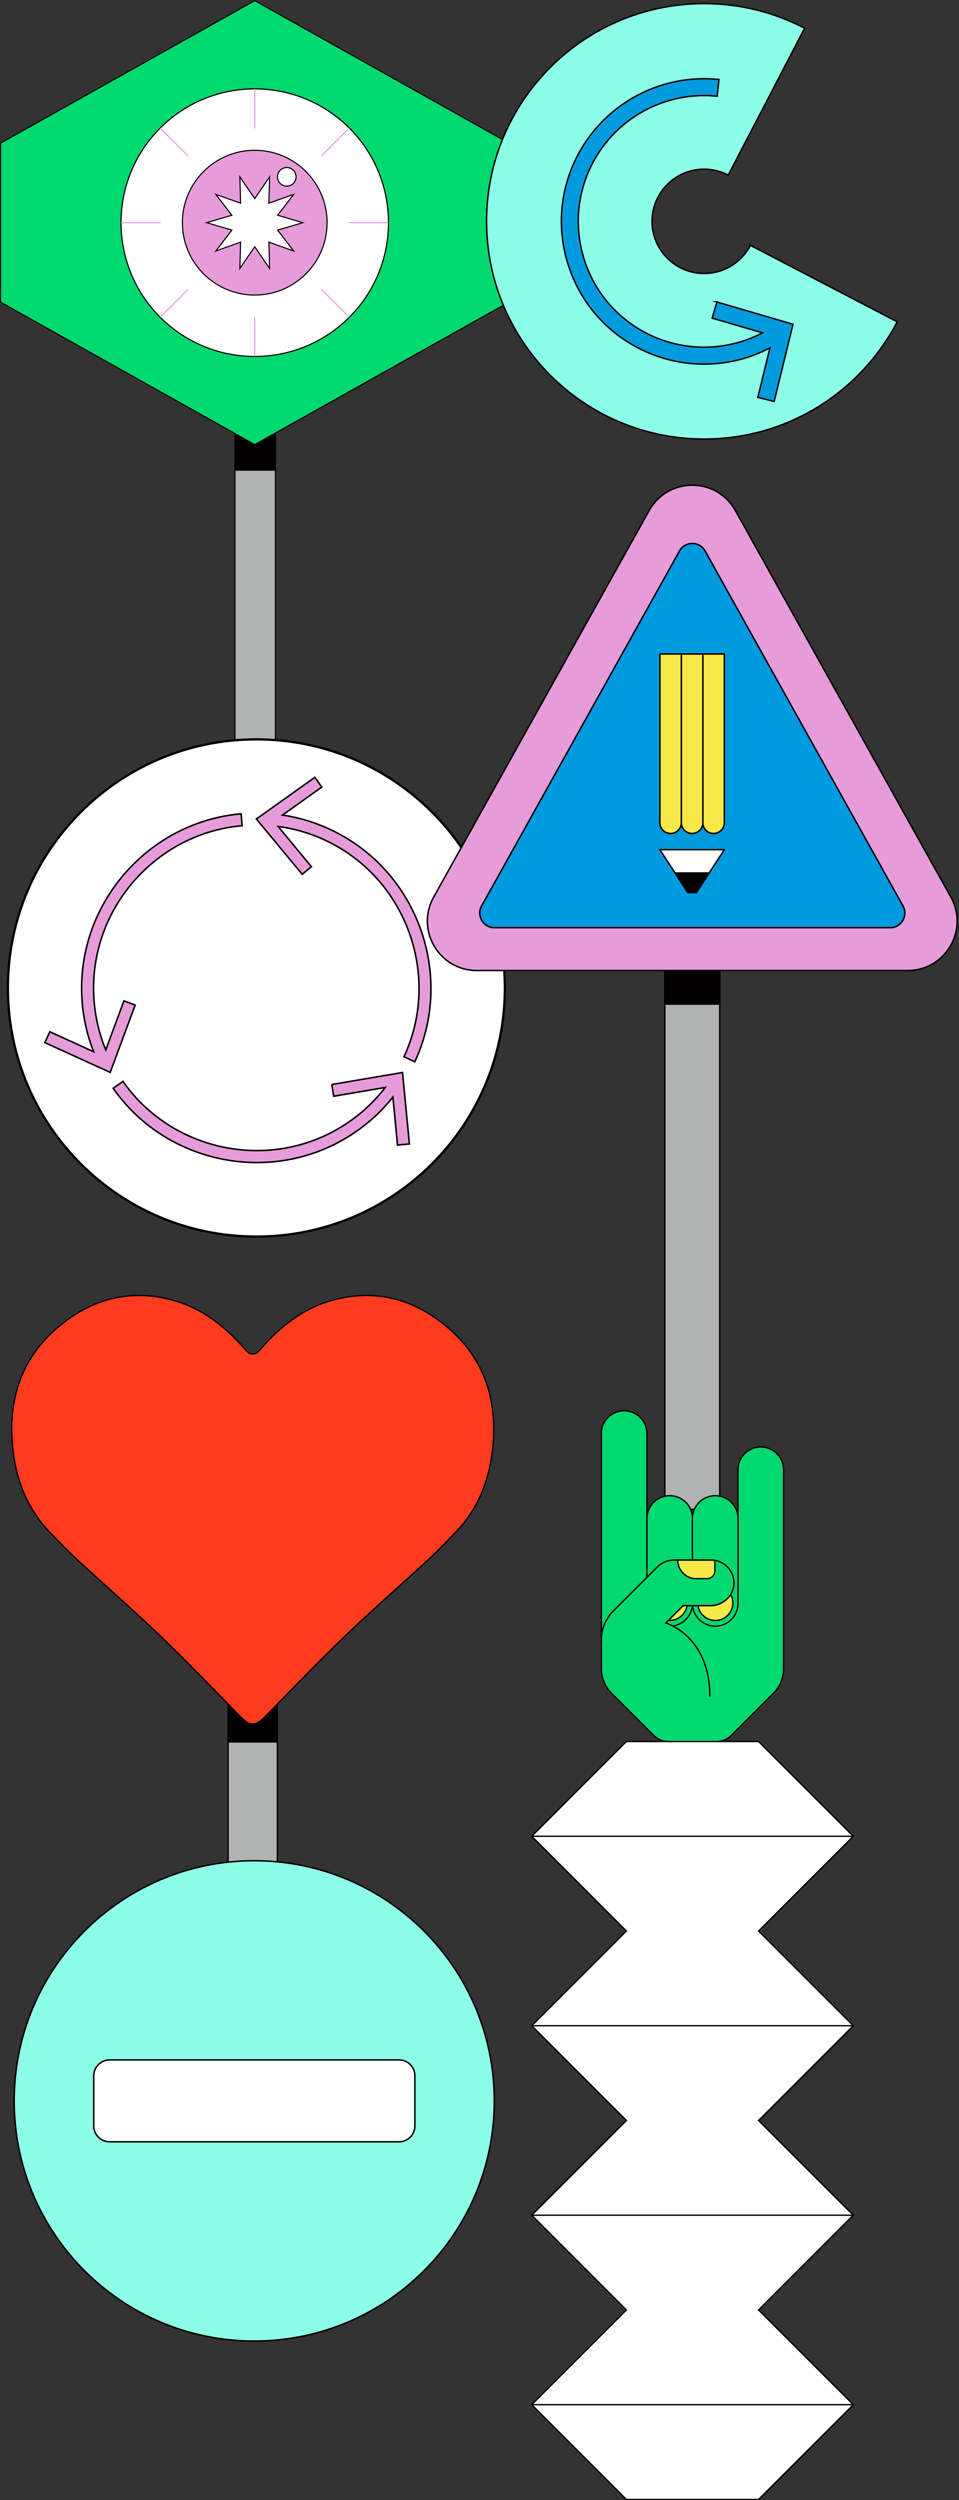
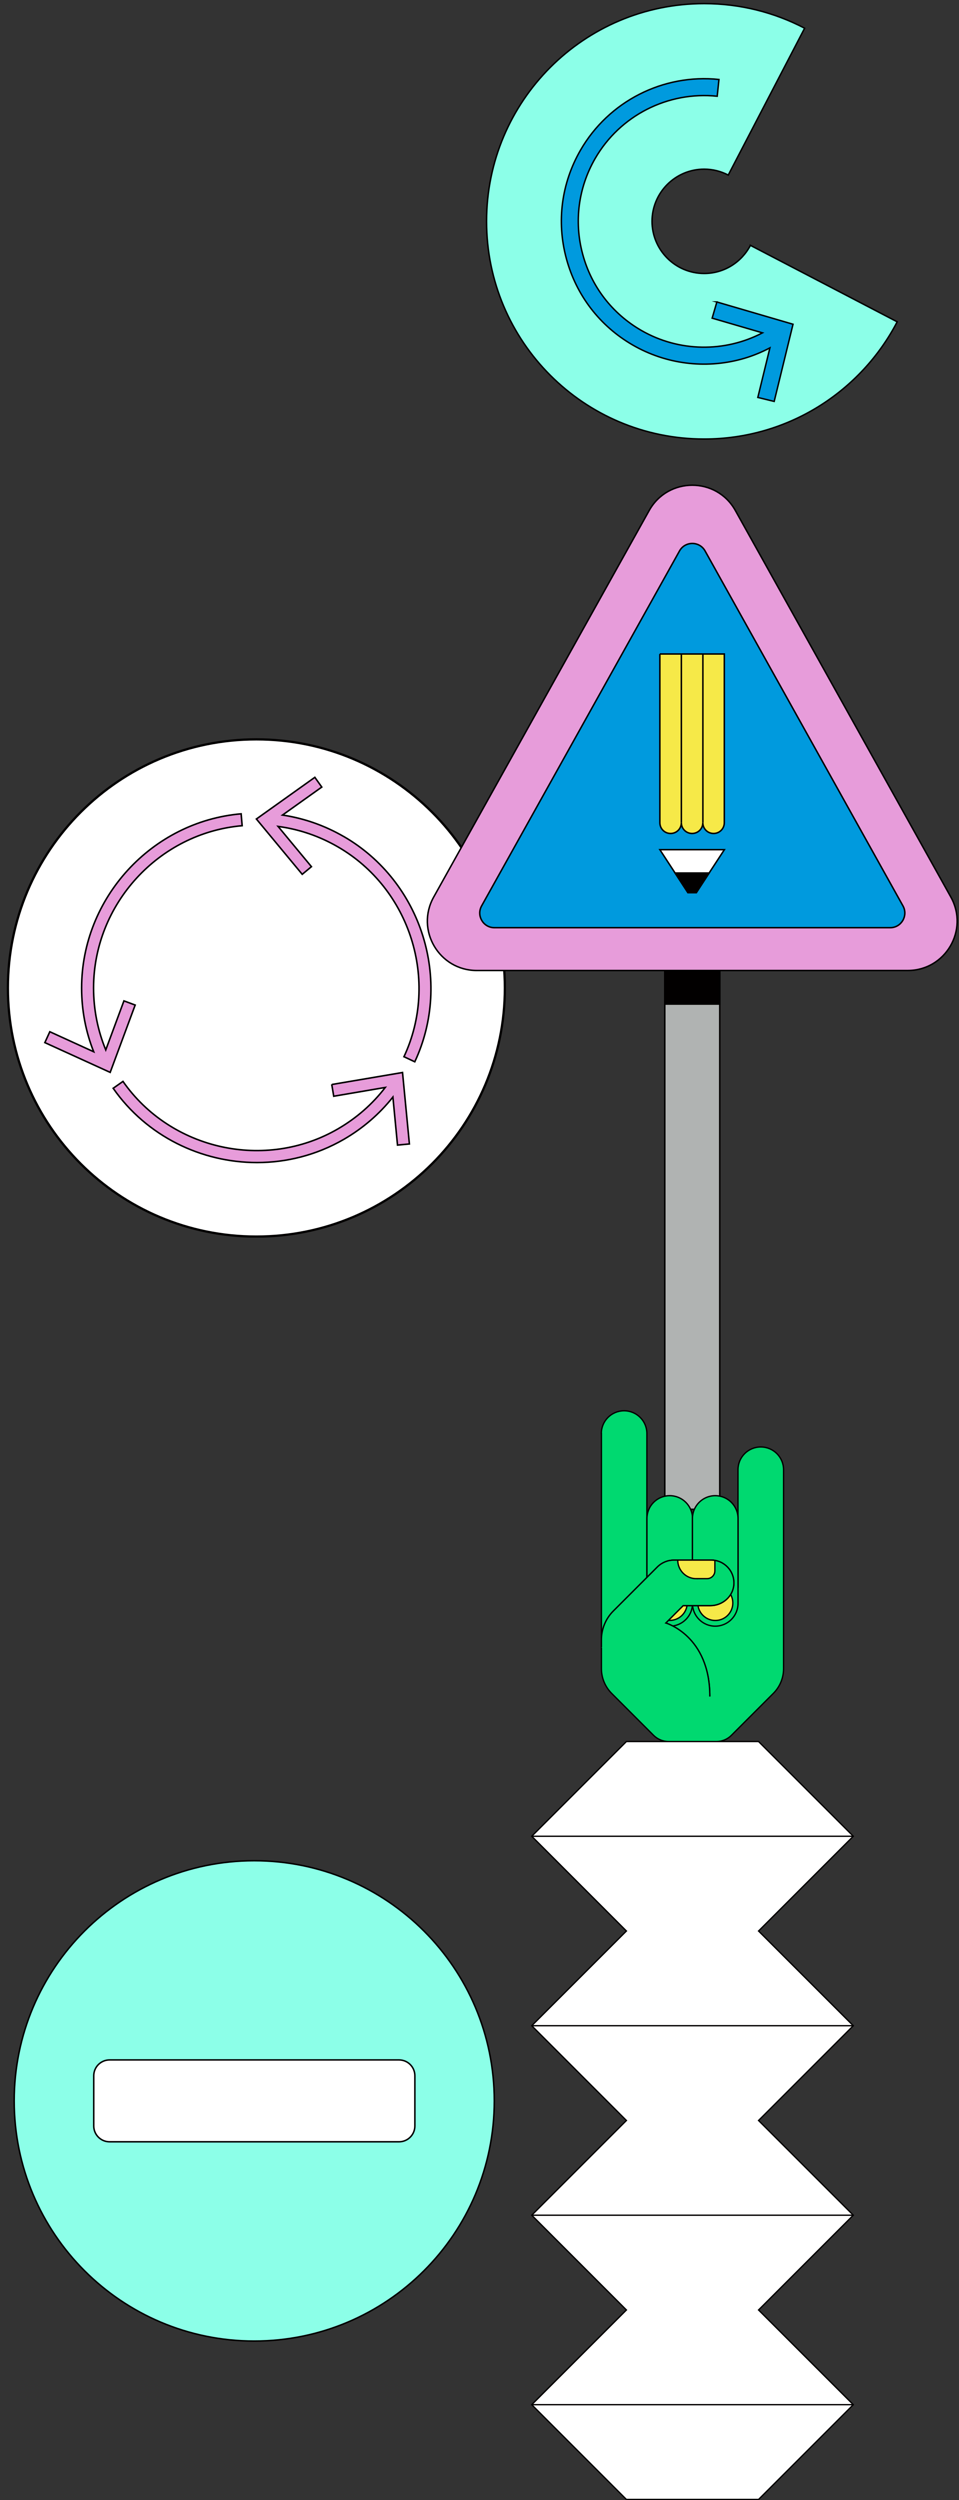
<svg xmlns="http://www.w3.org/2000/svg" width="312" height="813" viewBox="0 0 312 813" fill="none">
  <rect x="0" y="0" width="312" height="813" fill="#333333" stroke="none" />
  <g clip-path="url(#clip0_7_88)">
    <path d="M89.604 131.752H76.446V260.655H89.604V131.752Z" fill="#B0B3B2" stroke="#020000" stroke-width="0.359" stroke-miterlimit="10" />
    <path d="M89.604 131.752H76.446V152.899H89.604V131.752Z" fill="#020000" stroke="#020000" stroke-width="0.359" stroke-miterlimit="10" />
    <path d="M82.874 0.211L0.177 46.555V98.235L82.874 144.58L165.584 98.235V46.555L82.874 0.211Z" fill="#00D970" stroke="#020000" stroke-width="0.359" stroke-miterlimit="10" />
    <path d="M113.641 103.164C130.628 86.177 130.628 58.636 113.641 41.649C96.654 24.662 69.113 24.662 52.126 41.649C35.139 58.636 35.139 86.177 52.126 103.164C69.113 120.151 96.654 120.151 113.641 103.164Z" fill="white" stroke="#020000" stroke-width="0.359" stroke-miterlimit="10" />
-     <path d="M113.641 103.164C130.628 86.177 130.628 58.636 113.641 41.649C96.654 24.662 69.113 24.662 52.126 41.649C35.139 58.636 35.139 86.177 52.126 103.164C69.113 120.151 96.654 120.151 113.641 103.164Z" fill="white" stroke="#020000" stroke-width="0.359" stroke-miterlimit="10" />
-     <path d="M82.876 95.95C95.876 95.95 106.414 85.411 106.414 72.411C106.414 59.411 95.876 48.872 82.876 48.872C69.876 48.872 59.337 59.411 59.337 72.411C59.337 85.411 69.876 95.95 82.876 95.95Z" fill="#E79CDA" stroke="#020000" stroke-width="0.359" stroke-miterlimit="10" />
    <path d="M82.873 64.572L87.71 57.509L87.475 66.065L95.547 63.204L90.323 69.991L98.533 72.409L90.323 74.828L95.547 81.615L87.475 78.74L87.71 87.296L82.873 80.233L78.035 87.296L78.27 78.74L70.212 81.615L75.436 74.828L67.212 72.409L75.436 69.991L70.212 63.204L78.27 66.065L78.035 57.509L82.873 64.572Z" fill="white" stroke="#020000" stroke-width="0.359" stroke-miterlimit="10" />
    <path d="M39.388 72.408H52.229" stroke="#E79CDA" stroke-width="0.359" stroke-miterlimit="10" />
    <path d="M82.873 115.897V103.056" stroke="#E79CDA" stroke-width="0.359" stroke-miterlimit="10" />
    <path d="M82.873 41.751V28.911" stroke="#E79CDA" stroke-width="0.359" stroke-miterlimit="10" />
    <path d="M113.528 72.408H126.369" stroke="#E79CDA" stroke-width="0.359" stroke-miterlimit="10" />
    <path d="M52.121 103.16L61.202 94.079" stroke="#E79CDA" stroke-width="0.359" stroke-miterlimit="10" />
    <path d="M113.628 103.16L104.547 94.079" stroke="#E79CDA" stroke-width="0.359" stroke-miterlimit="10" />
    <path d="M61.202 50.733L52.121 41.652" stroke="#E79CDA" stroke-width="0.359" stroke-miterlimit="10" />
    <path d="M104.547 50.733L113.628 41.652" stroke="#E79CDA" stroke-width="0.359" stroke-miterlimit="10" />
    <path d="M96.323 57.507C96.323 59.18 94.968 60.534 93.296 60.534C91.623 60.534 90.269 59.18 90.269 57.507C90.269 55.835 91.623 54.48 93.296 54.48C94.968 54.48 96.323 55.835 96.323 57.507Z" fill="white" stroke="#020000" stroke-width="0.359" stroke-miterlimit="10" />
  </g>
  <g clip-path="url(#clip1_7_88)">
    <path d="M90.234 539.859H74.219V713.558H90.234V539.859Z" fill="#B0B3B2" stroke="#020000" stroke-width="0.437" stroke-miterlimit="10" />
    <path d="M90.234 539.859H74.219V566.454H90.234V539.859Z" fill="#020000" stroke="#020000" stroke-width="0.437" stroke-miterlimit="10" />
-     <path d="M146.936 432.81C135.968 422.835 123.015 418.798 108.313 422.767C98.692 425.375 91.172 431.313 84.73 438.748C83.754 439.875 82.997 440.346 82.206 440.279C81.416 440.346 80.659 439.875 79.683 438.748C73.257 431.313 65.721 425.358 56.099 422.767C41.414 418.798 28.445 422.835 17.477 432.81C6.913 442.432 2.91 454.93 3.986 469.06C4.827 480.23 8.444 490.306 16.434 498.498C19.193 501.324 21.901 504.217 24.794 506.892C33.912 515.303 43.264 523.444 52.214 532.04C61.112 540.586 69.657 549.518 78.304 558.315C79.818 559.846 81.012 560.62 82.223 560.603C83.418 560.603 84.629 559.846 86.143 558.315C94.806 549.518 103.334 540.586 112.233 532.04C121.182 523.461 130.535 515.303 139.652 506.892C142.545 504.217 145.254 501.324 148.012 498.498C156.002 490.323 159.619 480.23 160.46 469.06C161.537 454.947 157.533 442.432 146.936 432.81Z" fill="#FE3B1F" stroke="#020000" stroke-width="0.437" stroke-miterlimit="10" />
  </g>
  <g clip-path="url(#clip2_7_88)">
    <path d="M82.713 761.262C125.845 761.262 160.809 726.297 160.809 683.165C160.809 640.034 125.845 605.069 82.713 605.069C39.582 605.069 4.617 640.034 4.617 683.165C4.617 726.297 39.582 761.262 82.713 761.262Z" fill="#8CFFE8" stroke="#020000" stroke-width="0.488" stroke-miterlimit="10" />
    <path d="M129.826 669.844H35.648C32.806 669.844 30.501 672.149 30.501 674.992V691.318C30.501 694.161 32.806 696.465 35.648 696.465H129.826C132.669 696.465 134.974 694.161 134.974 691.318V674.992C134.974 672.149 132.669 669.844 129.826 669.844Z" fill="white" stroke="#020000" stroke-width="0.488" stroke-miterlimit="10" />
  </g>
  <g clip-path="url(#clip3_7_88)">
    <path d="M83.41 402.104C128.055 402.104 164.247 365.912 164.247 321.266C164.247 276.621 128.055 240.429 83.41 240.429C38.764 240.429 2.572 276.621 2.572 321.266C2.572 365.912 38.764 402.104 83.41 402.104Z" fill="white" stroke="#020000" stroke-width="0.739" stroke-linecap="round" stroke-linejoin="round" />
    <path d="M107.934 352.643L108.575 356.474L125.338 353.615C121.138 359.079 115.945 363.61 109.878 367.13C86.29 380.762 55.585 373.956 40.008 351.651L36.819 353.887C47.728 369.502 65.522 378.039 83.607 378.039C93.252 378.039 102.994 375.609 111.823 370.514C118.046 366.916 123.413 362.288 127.827 356.746L129.324 372.361L133.194 371.992L130.958 348.753L107.934 352.662V352.643Z" fill="#E79CDA" stroke="#020000" stroke-width="0.506" stroke-miterlimit="10" />
    <path d="M111.823 272.021C105.6 268.424 98.911 266.09 91.91 265.04L104.686 255.939L102.43 252.769L83.412 266.323L98.327 284.311L101.322 281.822L90.471 268.735C97.316 269.649 103.83 271.865 109.898 275.366C133.486 288.978 142.956 318.964 131.424 343.622L134.944 345.275C147.312 318.808 137.161 286.645 111.842 272.021H111.823Z" fill="#E79CDA" stroke="#020000" stroke-width="0.506" stroke-miterlimit="10" />
    <path d="M40.32 325.461L34.408 341.407C31.783 335.029 30.441 328.261 30.441 321.261C30.441 294.017 51.676 270.837 78.784 268.503L78.454 264.634C49.362 267.142 26.552 292.033 26.552 321.28C26.552 328.475 27.874 335.437 30.48 342.01L16.206 335.495L14.592 339.034L35.847 348.719L43.975 326.822L40.32 325.461Z" fill="#E79CDA" stroke="#020000" stroke-width="0.506" stroke-miterlimit="10" />
  </g>
  <g clip-path="url(#clip4_7_88)">
    <path d="M244.133 79.801C241.297 85.235 235.625 88.931 229.092 88.931C219.724 88.931 212.13 81.338 212.13 71.969C212.13 62.601 219.724 55.008 229.092 55.008C231.928 55.008 234.582 55.703 236.924 56.929L261.772 9.172C252.001 4.085 240.894 1.176 229.092 1.176C189.99 1.176 158.299 32.867 158.299 71.969C158.299 111.072 189.99 142.763 229.092 142.763C256.392 142.763 280.07 127.302 291.89 104.649L244.133 79.783V79.801Z" fill="#8CFFE8" stroke="#020000" stroke-width="0.476" stroke-miterlimit="10" />
    <path d="M233.226 98.19L231.689 103.46L248.065 108.235C235.769 114.658 220.857 114.493 208.615 107.43C199.156 101.959 192.367 93.14 189.549 82.582C186.713 72.024 188.177 60.991 193.63 51.531C201.699 37.57 217.27 29.628 233.336 31.294L233.903 25.841C215.697 23.938 198.021 32.959 188.872 48.804C182.669 59.545 181.023 72.042 184.243 84.027C187.445 95.994 195.13 106.021 205.871 112.206C216.721 118.464 229.42 119.964 241.112 116.817C244.333 115.957 247.48 114.694 250.481 113.121L246.547 129.241L251.871 130.54L258.001 105.436L233.208 98.19H233.226Z" fill="#009ADE" stroke="#020000" stroke-width="0.476" stroke-miterlimit="10" />
  </g>
  <g clip-path="url(#clip5_7_88)">
    <path d="M234.166 315.592H216.281V490.797H234.166V315.592Z" fill="#B0B3B2" stroke="#020000" stroke-width="0.488" stroke-miterlimit="10" />
    <path d="M234.166 315.592H216.281V326.507H234.166V315.592Z" fill="#020000" stroke="#020000" stroke-width="0.488" stroke-miterlimit="10" />
    <path d="M295.333 315.587H155.109C142.86 315.587 135.119 302.418 141.094 291.709L211.206 166.007C217.33 155.036 233.111 155.036 239.236 166.007L309.348 291.709C315.322 302.399 307.582 315.587 295.333 315.587Z" fill="#E79CDA" stroke="#020000" stroke-width="0.488" stroke-miterlimit="10" />
    <path d="M289.602 301.666H160.838C157.212 301.666 154.92 297.758 156.686 294.583L221.068 179.158C222.891 175.907 227.569 175.907 229.391 179.158L293.773 294.583C295.539 297.758 293.247 301.666 289.621 301.666H289.602Z" fill="#009ADE" stroke="#020000" stroke-width="0.488" stroke-miterlimit="10" />
    <path d="M226.533 290.271L235.663 276.294H214.679L223.809 290.271H226.533Z" fill="white" stroke="#020000" stroke-width="0.488" stroke-miterlimit="10" />
    <path d="M214.681 212.661V267.537C214.681 269.472 216.24 271.031 218.175 271.031C220.11 271.031 221.67 269.472 221.67 267.537C221.67 269.472 223.229 271.031 225.164 271.031C227.099 271.031 228.658 269.472 228.658 267.537C228.658 269.472 230.218 271.031 232.153 271.031C234.088 271.031 235.647 269.472 235.647 267.537V212.661H214.662H214.681Z" fill="#F6E948" stroke="#020000" stroke-width="0.488" stroke-miterlimit="10" />
    <path d="M226.535 290.271L230.705 283.883H219.64L223.811 290.271H226.535Z" fill="#020000" stroke="#020000" stroke-width="0.488" stroke-miterlimit="10" />
    <path d="M221.671 267.537V212.661" stroke="#020000" stroke-width="0.488" stroke-miterlimit="10" />
    <path d="M228.678 267.537V212.661" stroke="#020000" stroke-width="0.488" stroke-miterlimit="10" />
  </g>
  <g clip-path="url(#clip6_7_88)">
    <path d="M195.665 466.17V516.083V542.612C195.665 545.621 196.875 548.513 198.993 550.648L212.644 564.299C213.939 565.594 215.704 566.317 217.536 566.317H233.054C234.886 566.317 236.651 565.594 237.946 564.299L251.597 550.648C253.732 548.513 254.926 545.621 254.926 542.612V477.938C254.926 473.853 251.614 470.524 247.512 470.524C243.41 470.524 240.098 473.836 240.098 477.938V516.083H210.459V466.17C210.459 462.084 207.147 458.756 203.045 458.756C198.943 458.756 195.631 462.068 195.631 466.17H195.665Z" fill="#00D970" stroke="#020000" stroke-width="0.437" stroke-miterlimit="10" />
    <path d="M225.305 493.777V521.382C225.305 525.467 221.993 528.796 217.891 528.796C213.806 528.796 210.477 525.484 210.477 521.382V493.777C210.477 489.692 213.789 486.363 217.891 486.363C221.976 486.363 225.305 489.675 225.305 493.777Z" fill="#00D970" stroke="#020000" stroke-width="0.437" stroke-miterlimit="10" />
    <path d="M217.885 515.528C221.029 515.528 223.584 518.083 223.584 521.227C223.584 524.371 221.029 526.926 217.885 526.926C214.741 526.926 212.186 524.371 212.186 521.227C212.186 518.083 214.741 515.528 217.885 515.528Z" fill="#F6E948" stroke="#020000" stroke-width="0.437" stroke-miterlimit="10" />
    <path d="M240.109 493.777V521.382C240.109 525.467 236.797 528.796 232.695 528.796C228.609 528.796 225.281 525.484 225.281 521.382V493.777C225.281 489.692 228.593 486.363 232.695 486.363C236.78 486.363 240.109 489.675 240.109 493.777Z" fill="#00D970" stroke="#020000" stroke-width="0.437" stroke-miterlimit="10" />
    <path d="M232.718 526.948C235.865 526.948 238.417 524.397 238.417 521.249C238.417 518.101 235.865 515.55 232.718 515.55C229.57 515.55 227.019 518.101 227.019 521.249C227.019 524.397 229.57 526.948 232.718 526.948Z" fill="#F6E948" stroke="#020000" stroke-width="0.437" stroke-miterlimit="10" />
    <path d="M195.664 535.669V533.282C195.664 529.752 197.042 526.373 199.531 523.884L213.854 509.561C215.3 508.115 217.25 507.308 219.301 507.308H231.355C235.608 507.308 239.021 510.889 238.752 515.21C238.5 519.144 235.054 522.119 231.103 522.119H222.26L216.611 527.768C216.611 527.768 230.935 531.887 230.935 551.657" fill="#00D970" />
    <path d="M195.664 535.669V533.282C195.664 529.752 197.042 526.373 199.531 523.884L213.854 509.561C215.3 508.115 217.25 507.308 219.301 507.308H231.355C235.608 507.308 239.021 510.889 238.752 515.21C238.5 519.144 235.054 522.119 231.103 522.119H222.26L216.611 527.768C216.611 527.768 230.935 531.887 230.935 551.657" stroke="#020000" stroke-width="0.437" stroke-miterlimit="10" />
    <path d="M195.664 535.669V533.282C195.664 529.752 197.042 526.373 199.531 523.884L213.854 509.561C215.3 508.115 217.25 507.308 219.301 507.308H231.355C235.608 507.308 239.021 510.889 238.752 515.21C238.5 519.144 235.054 522.119 231.103 522.119H222.26L216.611 527.768C216.611 527.768 230.935 531.887 230.935 551.657" fill="#00D970" />
    <path d="M195.664 535.669V533.282C195.664 529.752 197.042 526.373 199.531 523.884L213.854 509.561C215.3 508.115 217.25 507.308 219.301 507.308H231.355C235.608 507.308 239.021 510.889 238.752 515.21C238.5 519.144 235.054 522.119 231.103 522.119H222.26L216.611 527.768C216.611 527.768 230.935 531.887 230.935 551.657" stroke="#020000" stroke-width="0.437" stroke-miterlimit="10" />
    <path d="M226.527 513.344H230.04C231.436 513.344 232.579 512.2 232.579 510.805V507.409C232.175 507.342 231.772 507.308 231.368 507.308H220.491C220.491 510.654 223.198 513.36 226.544 513.36L226.527 513.344Z" fill="#F6E948" stroke="#020000" stroke-width="0.437" stroke-miterlimit="10" />
    <path d="M173 597.108L203.798 627.924L173 658.723L203.798 689.539L173 720.338L203.798 751.154L173 781.953L203.798 812.768H246.786L277.602 781.953L246.786 751.154L277.602 720.338L246.786 689.539L277.602 658.723L246.786 627.924L277.602 597.108L246.786 566.31H203.798L173 597.108Z" fill="white" stroke="#020000" stroke-width="0.437" stroke-miterlimit="10" />
    <path d="M173 597.111H277.602" stroke="#020000" stroke-width="0.437" stroke-miterlimit="10" />
    <path d="M173 658.722H277.602" stroke="#020000" stroke-width="0.437" stroke-miterlimit="10" />
    <path d="M173 720.34H277.602" stroke="#020000" stroke-width="0.437" stroke-miterlimit="10" />
    <path d="M173 781.951H277.602" stroke="#020000" stroke-width="0.437" stroke-miterlimit="10" />
  </g>
  <defs>
    <clipPath id="clip0_7_88">
-       <rect width="165.766" height="260.833" fill="white" />
-     </clipPath>
+       </clipPath>
    <clipPath id="clip1_7_88">
-       <rect width="157.248" height="292.745" fill="white" transform="translate(3.599 421.035)" />
-     </clipPath>
+       </clipPath>
    <clipPath id="clip2_7_88">
      <rect width="156.681" height="156.681" fill="white" transform="translate(4.37 604.828)" />
    </clipPath>
    <clipPath id="clip3_7_88">
      <rect width="162.394" height="162.394" fill="white" transform="translate(2.203 240.055)" />
    </clipPath>
    <clipPath id="clip4_7_88">
      <rect width="134.159" height="142.063" fill="white" transform="translate(158.058 0.938)" />
    </clipPath>
    <clipPath id="clip5_7_88">
      <rect width="172.875" height="333.521" fill="white" transform="translate(138.784 157.535)" />
    </clipPath>
    <clipPath id="clip6_7_88">
      <rect width="105.224" height="354.457" fill="white" transform="translate(172.681 458.543)" />
    </clipPath>
  </defs>
</svg>